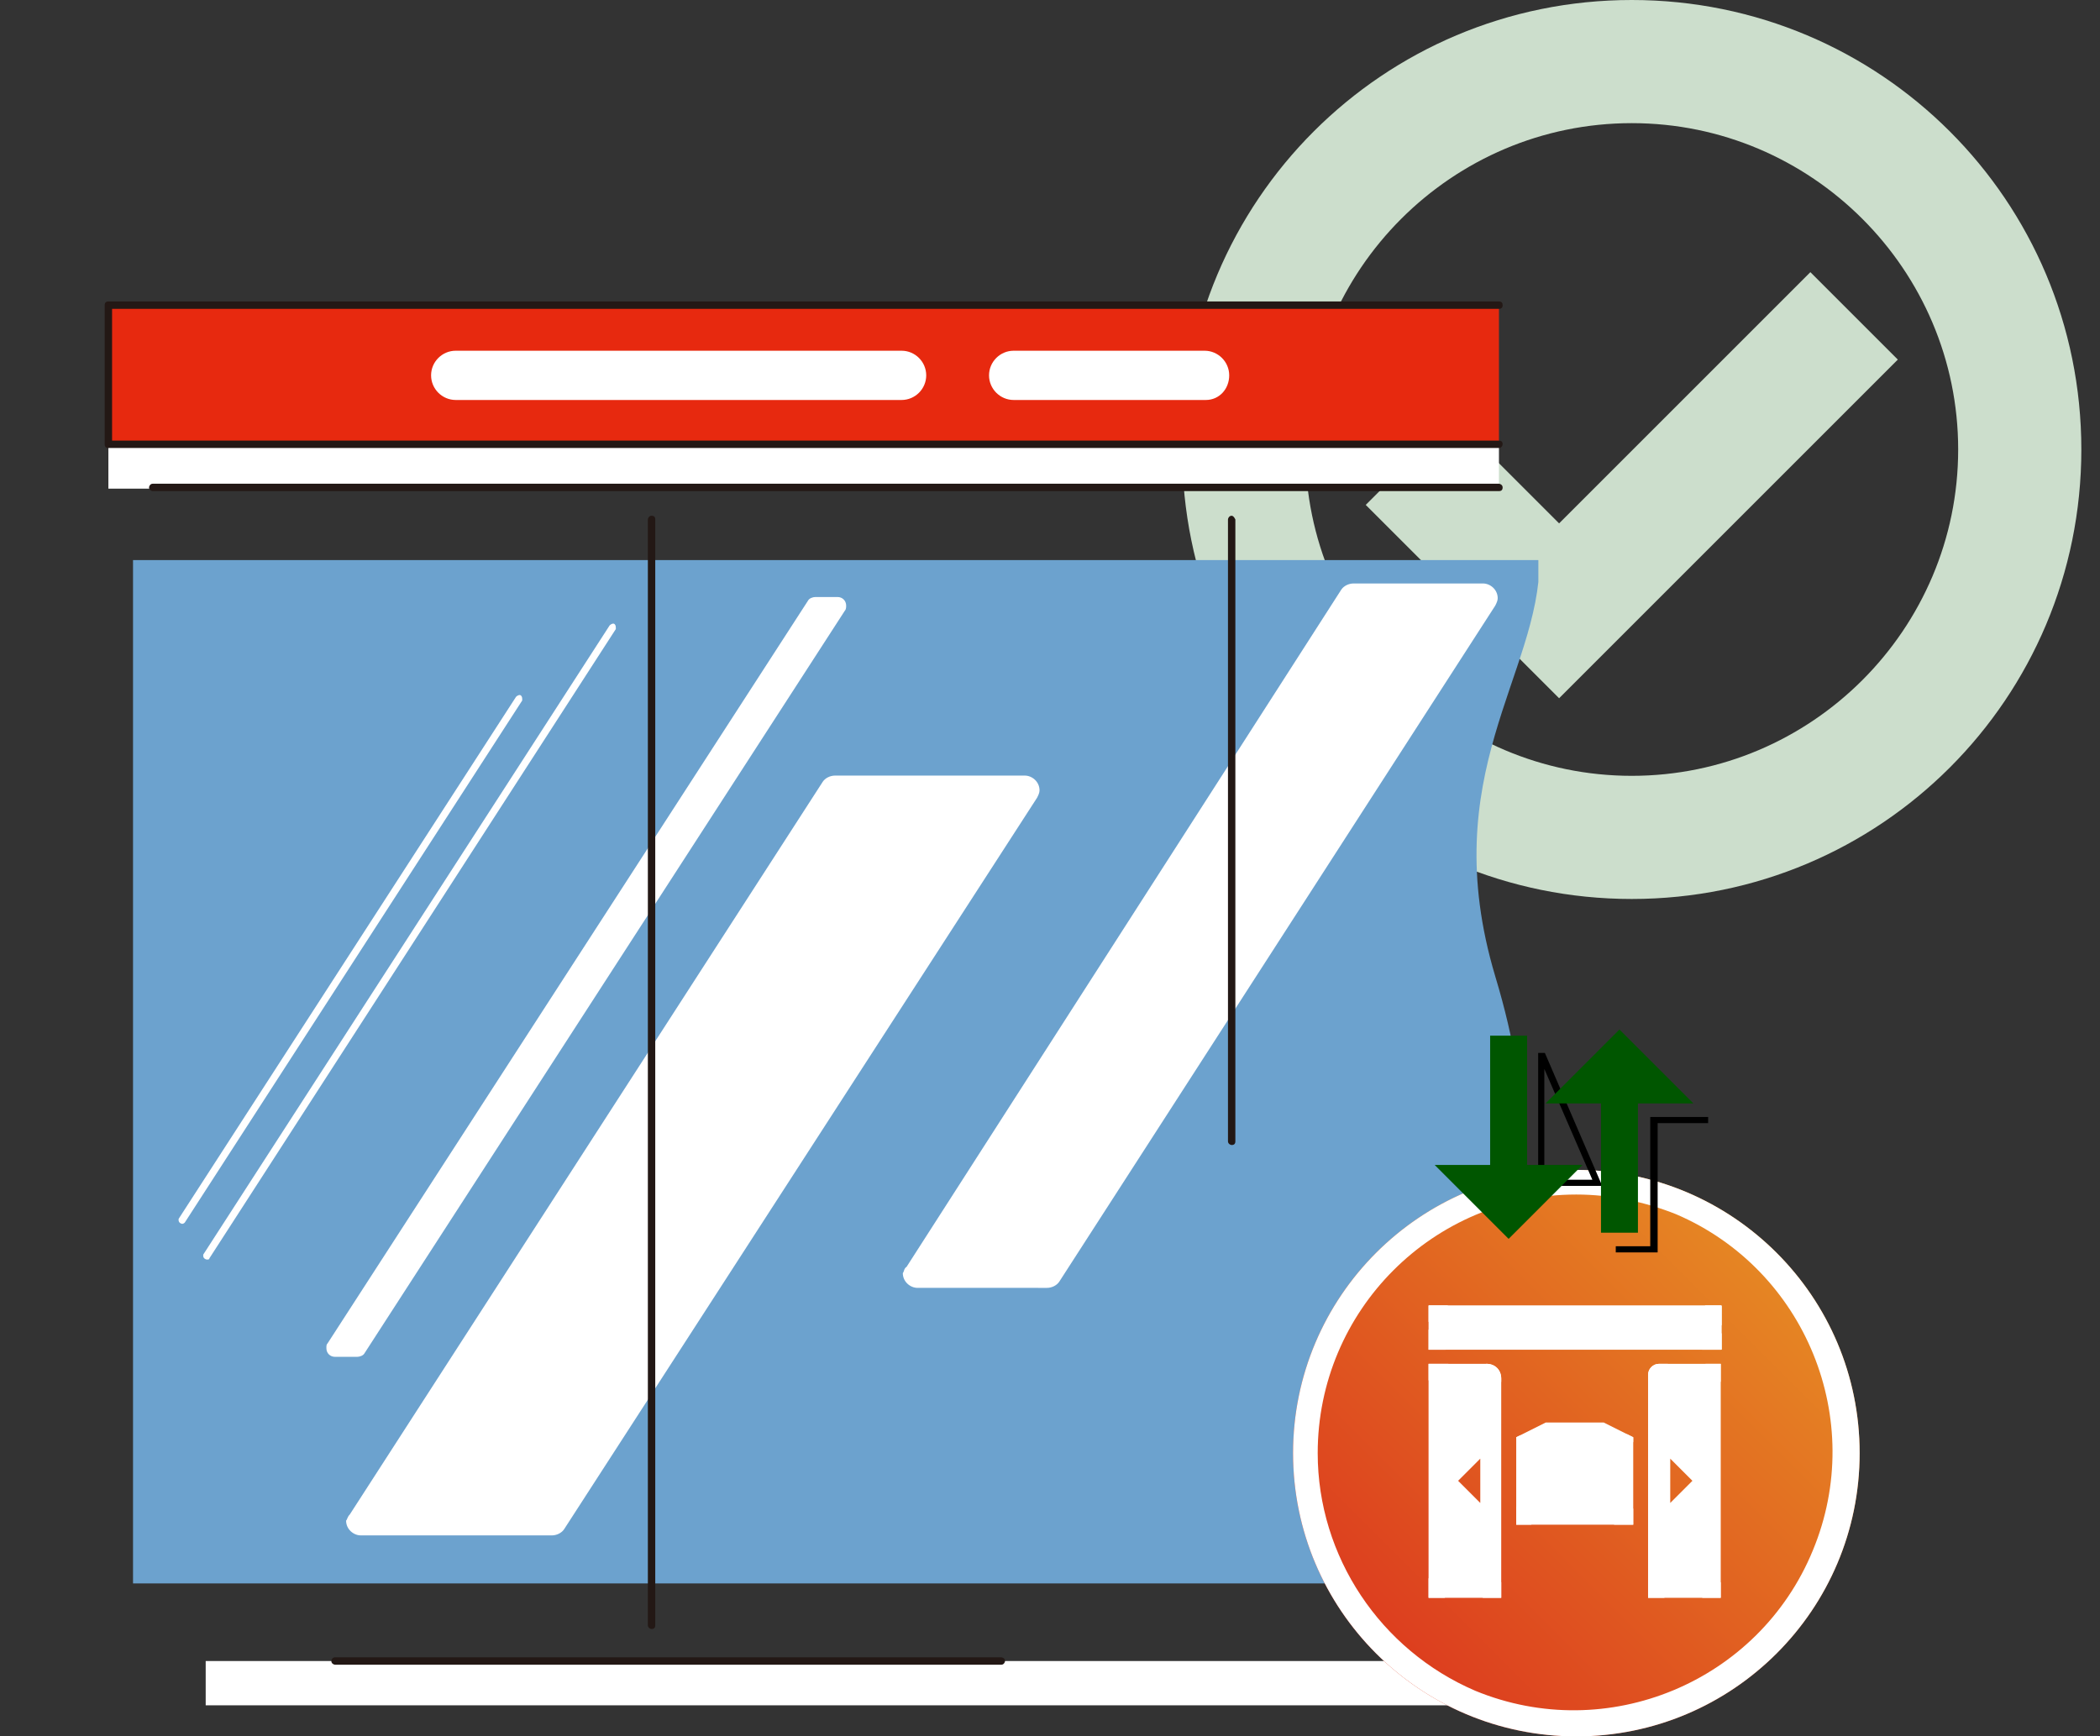
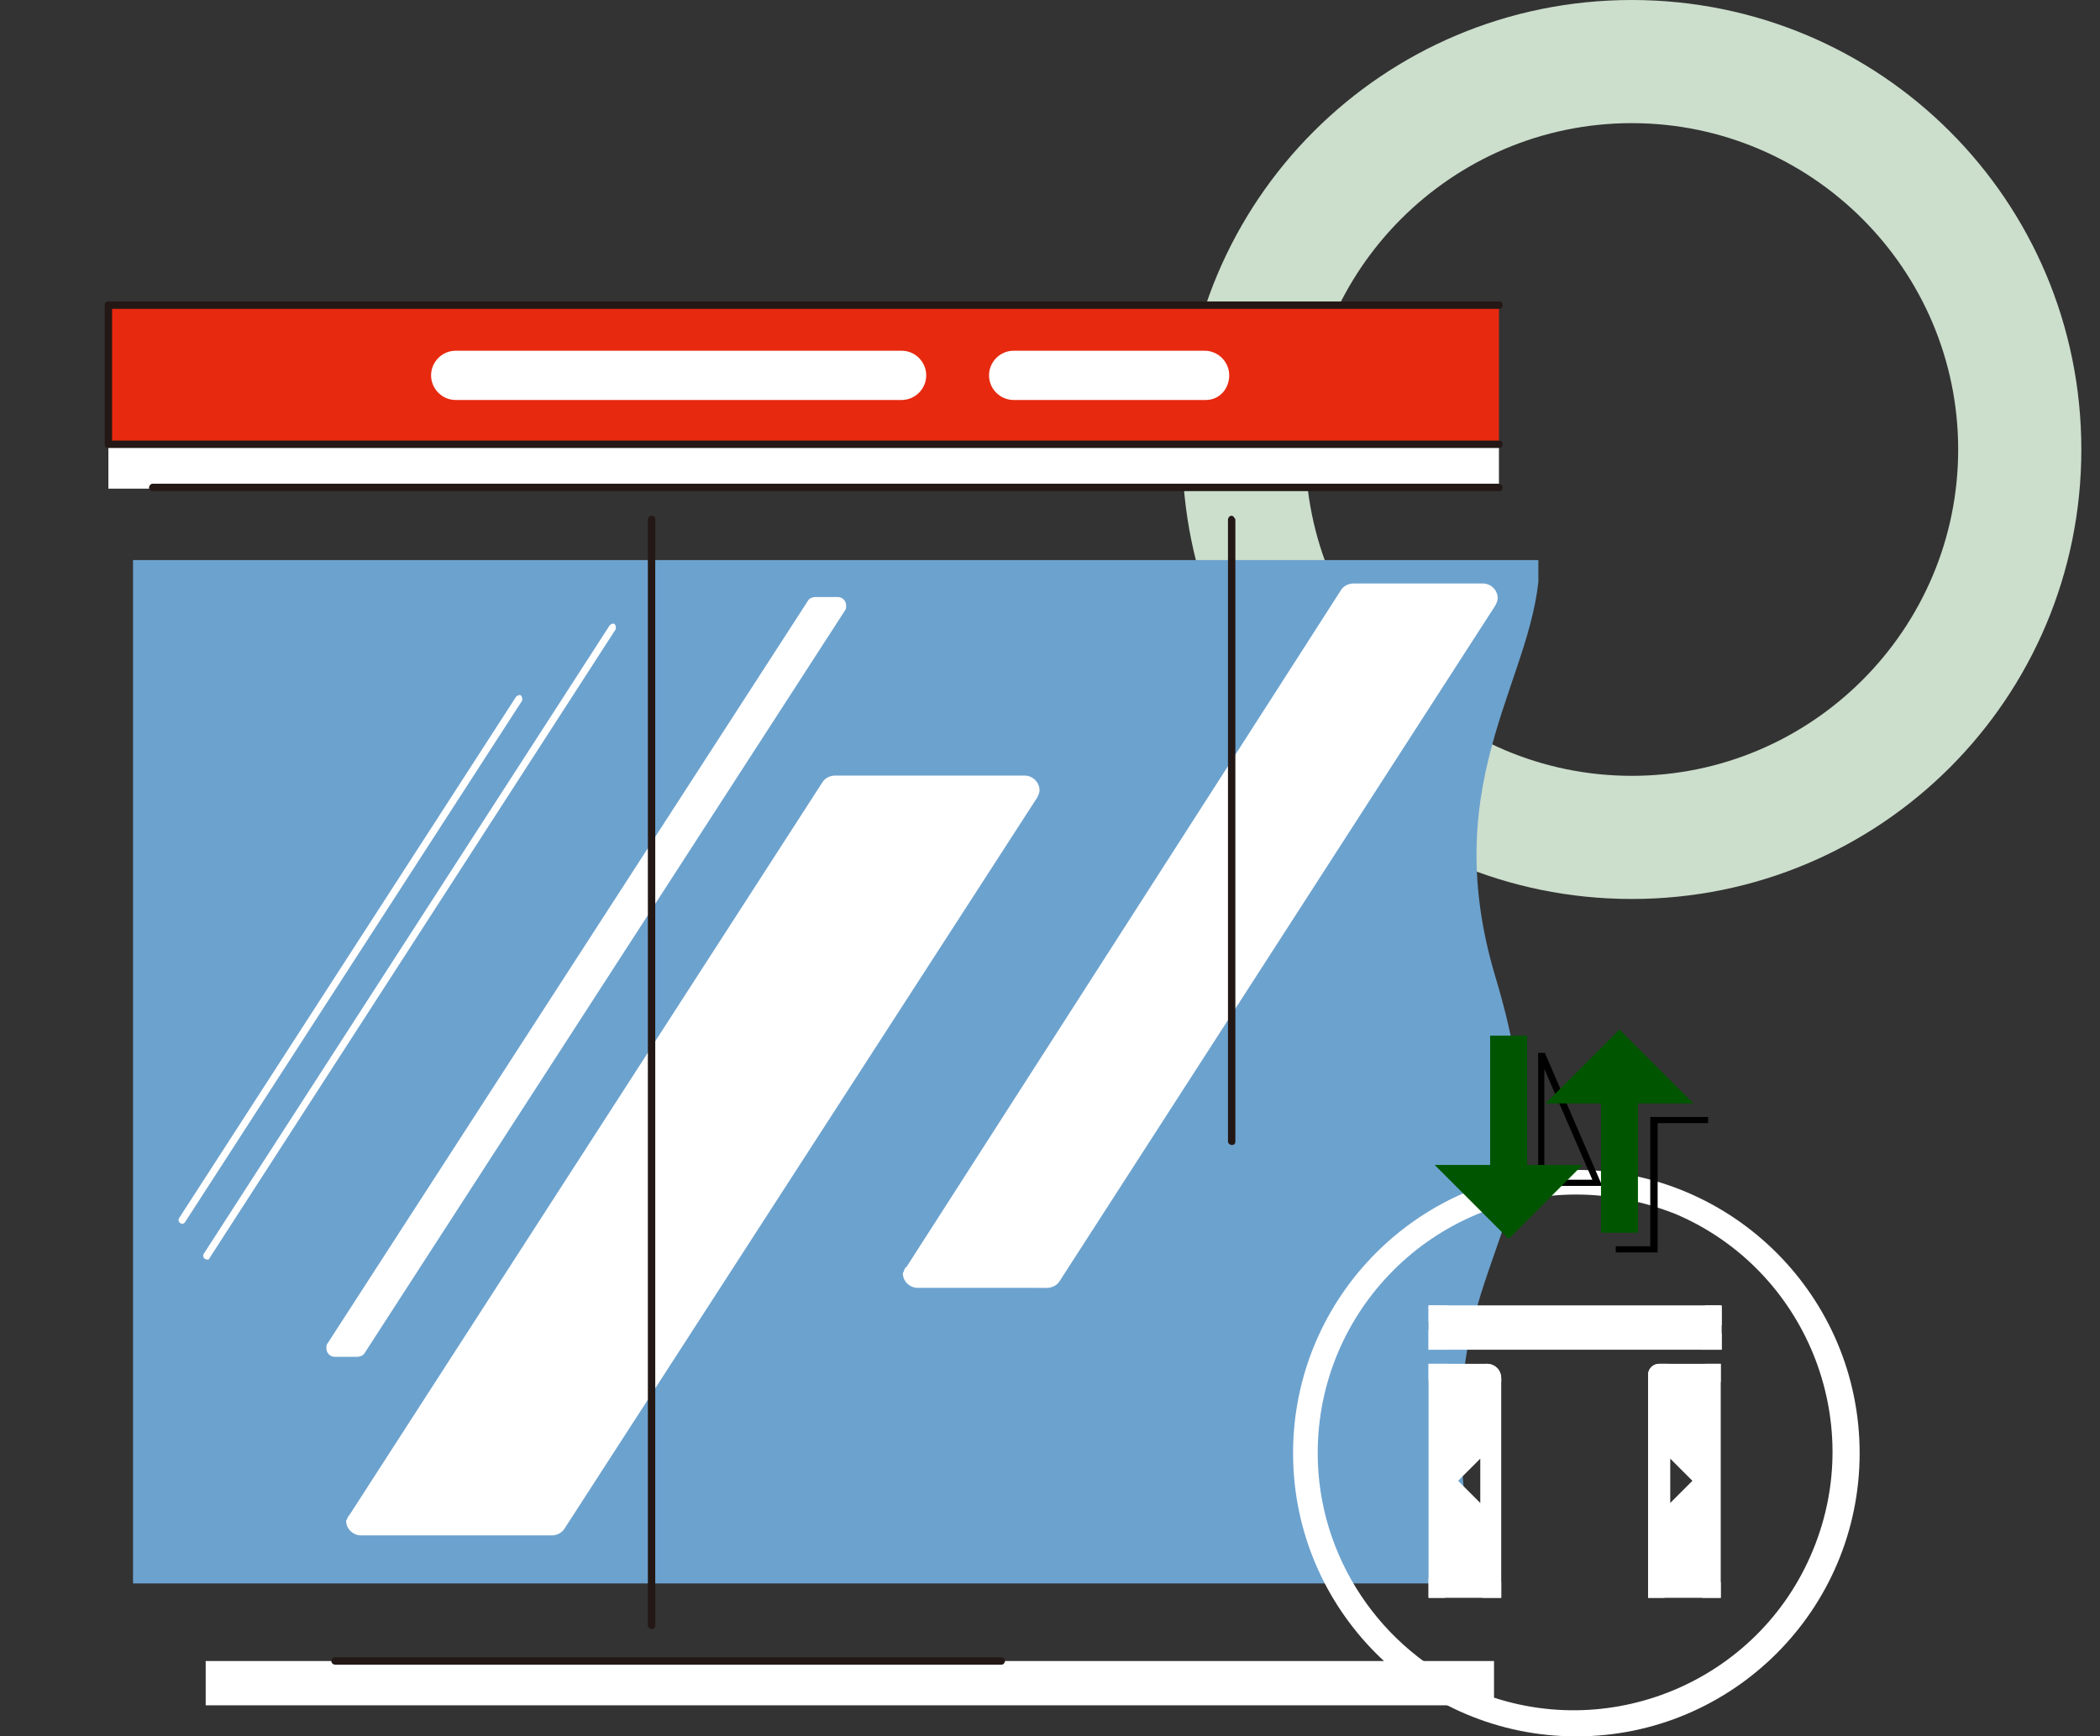
<svg xmlns="http://www.w3.org/2000/svg" xmlns:xlink="http://www.w3.org/1999/xlink" version="1.1" id="レイヤー_1" x="0px" y="0px" viewBox="0 0 170.5 141" style="enable-background:new 0 0 170.5 141;" xml:space="preserve">
  <rect x="0" y="0" width="170.5" height="141" fill="#333333" stroke="none" />
  <style type="text/css">
	.st0{fill:#CCDECC;}
	.st1{clip-path:url(#SVGID_00000030465402775175027820000017728977368570834364_);}
	.st2{fill:#6CA2CE;}
	.st3{fill:#FFFFFF;}
	.st4{fill:#231815;}
	.st5{fill:#E7290F;}
	.st6{fill:url(#SVGID_00000018233080109775423850000003395654031408722343_);}
	.st7{clip-path:url(#SVGID_00000031889890275111463910000017905603694844498360_);}
	.st8{clip-path:url(#SVGID_00000150075197684527655250000016474615994207170205_);}
	.st9{clip-path:url(#SVGID_00000049216274279239940150000016198720350002389400_);}
	.st10{clip-path:url(#SVGID_00000017485701860515649110000008876474328895153085_);}
	.st11{clip-path:url(#SVGID_00000037670445079939719100000013309648398139336866_);}
	.st12{fill:#005600;}
</style>
  <g transform="translate(-1060.515 -650)">
    <g transform="translate(248)">
      <path class="st0" d="M945,660c-14.6,0-26.5,11.9-26.5,26.5S930.4,713,945,713s26.5-11.9,26.5-26.5l0,0    C971.5,671.9,959.6,660,945,660 M945,650c20.2,0,36.5,16.3,36.5,36.5c0,20.2-16.3,36.5-36.5,36.5c-20.2,0-36.5-16.3-36.5-36.5    c0,0,0,0,0,0C908.5,666.3,924.8,650,945,650z" />
-       <path class="st0" d="M939.1,706.7L923.4,691l7.1-7.1l8.6,8.6l20.4-20.4l7.1,7.1L939.1,706.7z" />
    </g>
    <g transform="translate(1060.515 674.48)">
      <g>
        <defs>
          <rect id="SVGID_1_" x="8.5" y="0" width="116.4" height="114" />
        </defs>
        <clipPath id="SVGID_00000031165680725408152270000017948813139285742781_">
          <use xlink:href="#SVGID_1_" style="overflow:visible;" />
        </clipPath>
        <g style="clip-path:url(#SVGID_00000031165680725408152270000017948813139285742781_);">
          <path class="st2" d="M10.8,104.1h108.5c0-2.7-0.3-5.3-0.5-8.2c-1.8-20.4,9.1-19.5,2.6-41.1c-4.9-16.4,3.6-24.5,3.6-33.8H10.8      V104.1z" />
          <path class="st3" d="M28.4,98.5L66.8,39c0.2-0.3,0.6-0.5,1-0.5h15.4c0.6,0,1.2,0.5,1.2,1.2c0,0.2-0.1,0.4-0.2,0.6L45.8,99.7      c-0.2,0.3-0.6,0.5-1,0.5H29.3c-0.6,0-1.2-0.5-1.2-1.2C28.2,98.9,28.2,98.7,28.4,98.5" />
          <path class="st3" d="M26.6,84.6l39-60.3c0.1-0.2,0.4-0.3,0.6-0.3H68c0.4,0,0.7,0.3,0.7,0.7c0,0.1,0,0.3-0.1,0.4l-39,60.3      c-0.1,0.2-0.4,0.3-0.6,0.3h-1.8c-0.4,0-0.7-0.3-0.7-0.7C26.5,84.8,26.5,84.7,26.6,84.6" />
          <path class="st3" d="M16.8,77.8c-0.1,0-0.3-0.1-0.3-0.3c0-0.1,0-0.1,0-0.1l33-51.1c0.1-0.1,0.3-0.2,0.4-0.1      c0.1,0.1,0.1,0.2,0.1,0.4L17,77.7C17,77.8,16.9,77.8,16.8,77.8" />
          <path class="st3" d="M14.8,74.9c-0.1,0-0.3-0.1-0.3-0.3c0-0.1,0-0.1,0-0.1l27.4-42.4c0.1-0.1,0.3-0.2,0.4-0.1      c0.1,0.1,0.1,0.2,0.1,0.4L15,74.8C14.9,74.9,14.8,74.9,14.8,74.9" />
          <path class="st3" d="M73.6,78.4l35.3-55c0.2-0.3,0.6-0.5,1-0.5h10.5c0.6,0,1.2,0.5,1.2,1.2c0,0.2-0.1,0.4-0.2,0.6L86,79.6      c-0.2,0.3-0.6,0.5-1,0.5H74.5c-0.6,0-1.2-0.5-1.2-1.2C73.4,78.8,73.4,78.5,73.6,78.4" />
          <rect x="8.8" y="11.6" class="st3" width="112.9" height="3.6" />
          <path class="st4" d="M121.7,15.4H12.4c-0.1,0-0.3-0.1-0.3-0.3c0-0.1,0.1-0.3,0.3-0.3h109.3c0.1,0,0.3,0.1,0.3,0.3      C122,15.3,121.9,15.4,121.7,15.4L121.7,15.4" />
          <path class="st4" d="M100,68.5c-0.1,0-0.3-0.1-0.3-0.3V17.7c0-0.1,0.1-0.3,0.3-0.3c0.1,0,0.2,0.1,0.3,0.3v50.5      C100.3,68.4,100.2,68.5,100,68.5" />
          <path class="st4" d="M52.9,107.8c-0.1,0-0.3-0.1-0.3-0.3V17.7c0-0.1,0.1-0.3,0.3-0.3s0.3,0.1,0.3,0.3c0,0,0,0,0,0v89.8      C53.2,107.7,53.1,107.8,52.9,107.8" />
          <rect x="16.7" y="110.4" class="st3" width="104.6" height="3.6" />
          <path class="st4" d="M81.3,110.7H27.2c-0.1,0-0.3-0.1-0.3-0.3c0-0.1,0.1-0.3,0.3-0.3h54.1c0.1,0,0.3,0.1,0.3,0.3      C81.6,110.5,81.5,110.7,81.3,110.7" />
          <rect x="8.8" y="0.3" class="st5" width="112.9" height="11.3" />
          <path class="st4" d="M121.7,11.9H8.8c-0.2,0-0.3-0.1-0.3-0.3V0.3C8.5,0.1,8.6,0,8.8,0h112.9c0.2,0,0.3,0.1,0.3,0.3      c0,0.2-0.1,0.3-0.3,0.3H9.1v10.7h112.6c0.2,0,0.3,0.1,0.3,0.3C122,11.7,121.9,11.9,121.7,11.9L121.7,11.9" />
          <path class="st3" d="M73.2,8H37c-1.1,0-2-0.9-2-2s0.9-2,2-2h36.2c1.1,0,2,0.9,2,2S74.3,8,73.2,8" />
          <path class="st3" d="M97.9,8H82.3c-1.1,0-2-0.9-2-2s0.9-2,2-2l0,0h15.5c1.1,0,2,0.9,2,2S99,8,97.9,8" />
        </g>
      </g>
    </g>
    <g transform="translate(0 -8)">
      <linearGradient id="SVGID_00000152979824835356128940000004494599845551231922_" gradientUnits="userSpaceOnUse" x1="201.809" y1="1258.804" x2="200.809" y2="1257.804" gradientTransform="matrix(46 0 0 -46 -8071.691 58658)">
        <stop offset="0" style="stop-color:#E89925" />
        <stop offset="1" style="stop-color:#DA2B1D" />
      </linearGradient>
-       <circle style="fill:url(#SVGID_00000152979824835356128940000004494599845551231922_);" cx="1188.5" cy="776" r="23" />
      <path class="st3" d="M1188.5,755c-11.6,0-21,9.4-21,21c0,8.4,5.1,16,12.8,19.3c10.7,4.4,23-0.7,27.4-11.4    c4.4-10.6-0.6-22.8-11.1-27.3C1194.1,755.6,1191.3,755,1188.5,755 M1188.5,753c12.7,0,23,10.3,23,23s-10.3,23-23,23    c-12.7,0-23-10.3-23-23S1175.8,753,1188.5,753z" />
      <g transform="translate(1168 764)">
        <g transform="translate(0 0)">
          <g>
            <defs>
              <rect id="SVGID_00000103970424749319645340000016434119986316369320_" x="8.5" width="23.8" height="3.6" />
            </defs>
            <clipPath id="SVGID_00000095322075734505753740000014806210888394868617_">
              <use xlink:href="#SVGID_00000103970424749319645340000016434119986316369320_" style="overflow:visible;" />
            </clipPath>
            <g style="clip-path:url(#SVGID_00000095322075734505753740000014806210888394868617_);">
              <rect x="10.1" y="-7.2" transform="matrix(0.766 -0.643 0.643 0.766 3.628 13.525)" class="st3" width="20.5" height="18" />
              <path class="st3" d="M5.3,1.4l17.2-14.5L35.4,2.2L18.2,16.7L5.3,1.4z M22.3-10.3L8.2,1.6l10.3,12.3L32.6,2L22.3-10.3z" />
            </g>
          </g>
        </g>
        <g transform="translate(7.118 9.511)">
          <g>
            <defs>
              <polygon id="SVGID_00000034049937456041735770000012503575456587284157_" points="8.5,1.2 8.5,8.3 18,8.3 18,1.2 18,1.2         15.6,0 10.9,0 8.5,1.2       " />
            </defs>
            <clipPath id="SVGID_00000020395808028965265170000009443593207644400003_">
              <use xlink:href="#SVGID_00000034049937456041735770000012503575456587284157_" style="overflow:visible;" />
            </clipPath>
            <g style="clip-path:url(#SVGID_00000020395808028965265170000009443593207644400003_);">
-               <rect x="6.9" y="-2.1" transform="matrix(0.766 -0.643 0.643 0.766 0.428 9.494)" class="st3" width="12.6" height="12.5" />
-               <path class="st3" d="M3,3.3l11.2-9.4L23.5,5l-11.2,9.4L3,3.3z M14-3.3L5.8,3.6l6.7,8l8.1-6.8L14-3.3z" />
-             </g>
+               </g>
          </g>
        </g>
        <g transform="translate(0 4.746)">
          <g>
            <defs>
              <path id="SVGID_00000160871994937136537430000000297681418017685435_" d="M10.9,9.5l1.8-1.8v3.6L10.9,9.5z M8.5,0v19h5.9V1.2        c0-0.7-0.5-1.2-1.2-1.2H8.5z" />
            </defs>
            <clipPath id="SVGID_00000167397476964669251260000002317216102854427521_">
              <use xlink:href="#SVGID_00000160871994937136537430000000297681418017685435_" style="overflow:visible;" />
            </clipPath>
            <g style="clip-path:url(#SVGID_00000167397476964669251260000002317216102854427521_);">
              <rect x="3.1" y="0.3" transform="matrix(0.766 -0.643 0.643 0.766 -3.426 9.6)" class="st3" width="16.8" height="18.4" />
              <path class="st3" d="M-2.3,7.7L12.1-4.3l13.1,15.6L10.8,23.3L-2.3,7.7z M11.9-1.5L0.6,8l10.5,12.5L22.4,11L11.9-1.5z" />
            </g>
          </g>
        </g>
        <g transform="translate(17.823 4.746)">
          <g>
            <defs>
              <path id="SVGID_00000037655354187075553870000003932904402160276643_" d="M10.3,7.7l1.8,1.8l-1.8,1.8L10.3,7.7z M9.4,0        C8.9,0,8.5,0.4,8.5,0.9V19h5.9V0H9.4z" />
            </defs>
            <clipPath id="SVGID_00000129887260696750015460000012524460912583585194_">
              <use xlink:href="#SVGID_00000037655354187075553870000003932904402160276643_" style="overflow:visible;" />
            </clipPath>
            <g style="clip-path:url(#SVGID_00000129887260696750015460000012524460912583585194_);">
              <rect x="3.1" y="0.3" transform="matrix(0.766 -0.643 0.643 0.766 -3.426 9.6)" class="st3" width="16.8" height="18.4" />
              <path class="st3" d="M-2.3,7.7L12.1-4.3l13.1,15.6L10.8,23.3L-2.3,7.7z M11.9-1.5L0.6,8l10.5,12.5L22.4,11L11.9-1.5z" />
            </g>
          </g>
        </g>
      </g>
    </g>
    <g transform="translate(0 2)">
      <g transform="translate(1175.5 733.5)">
        <g>
          <defs>
            <rect id="SVGID_00000065037124830486693360000007043496983963894915_" x="8.5" width="15.2" height="16.7" />
          </defs>
          <clipPath id="SVGID_00000015334993346949593020000007910269060703420295_">
            <use xlink:href="#SVGID_00000065037124830486693360000007043496983963894915_" style="overflow:visible;" />
          </clipPath>
          <g style="clip-path:url(#SVGID_00000015334993346949593020000007910269060703420295_);">
            <path d="M19.4,16.2h-3.2v-0.5h2.8V5.2h4.8v0.5h-4.2V16.2z M15.1,10.8H9.9V0l0.5-0.1L15.1,10.8z M10.4,10.3h3.9l-3.9-9V10.3z" />
          </g>
        </g>
      </g>
      <path class="st12" d="M1184.5,742.6v-10.5h-3v10.5h-4.5l6,6l6-6C1189,742.6,1184.5,742.6,1184.5,742.6z M1186,737.6h4.5v10.5h3    v-10.5h4.5l-6-6L1186,737.6z" />
    </g>
  </g>
</svg>